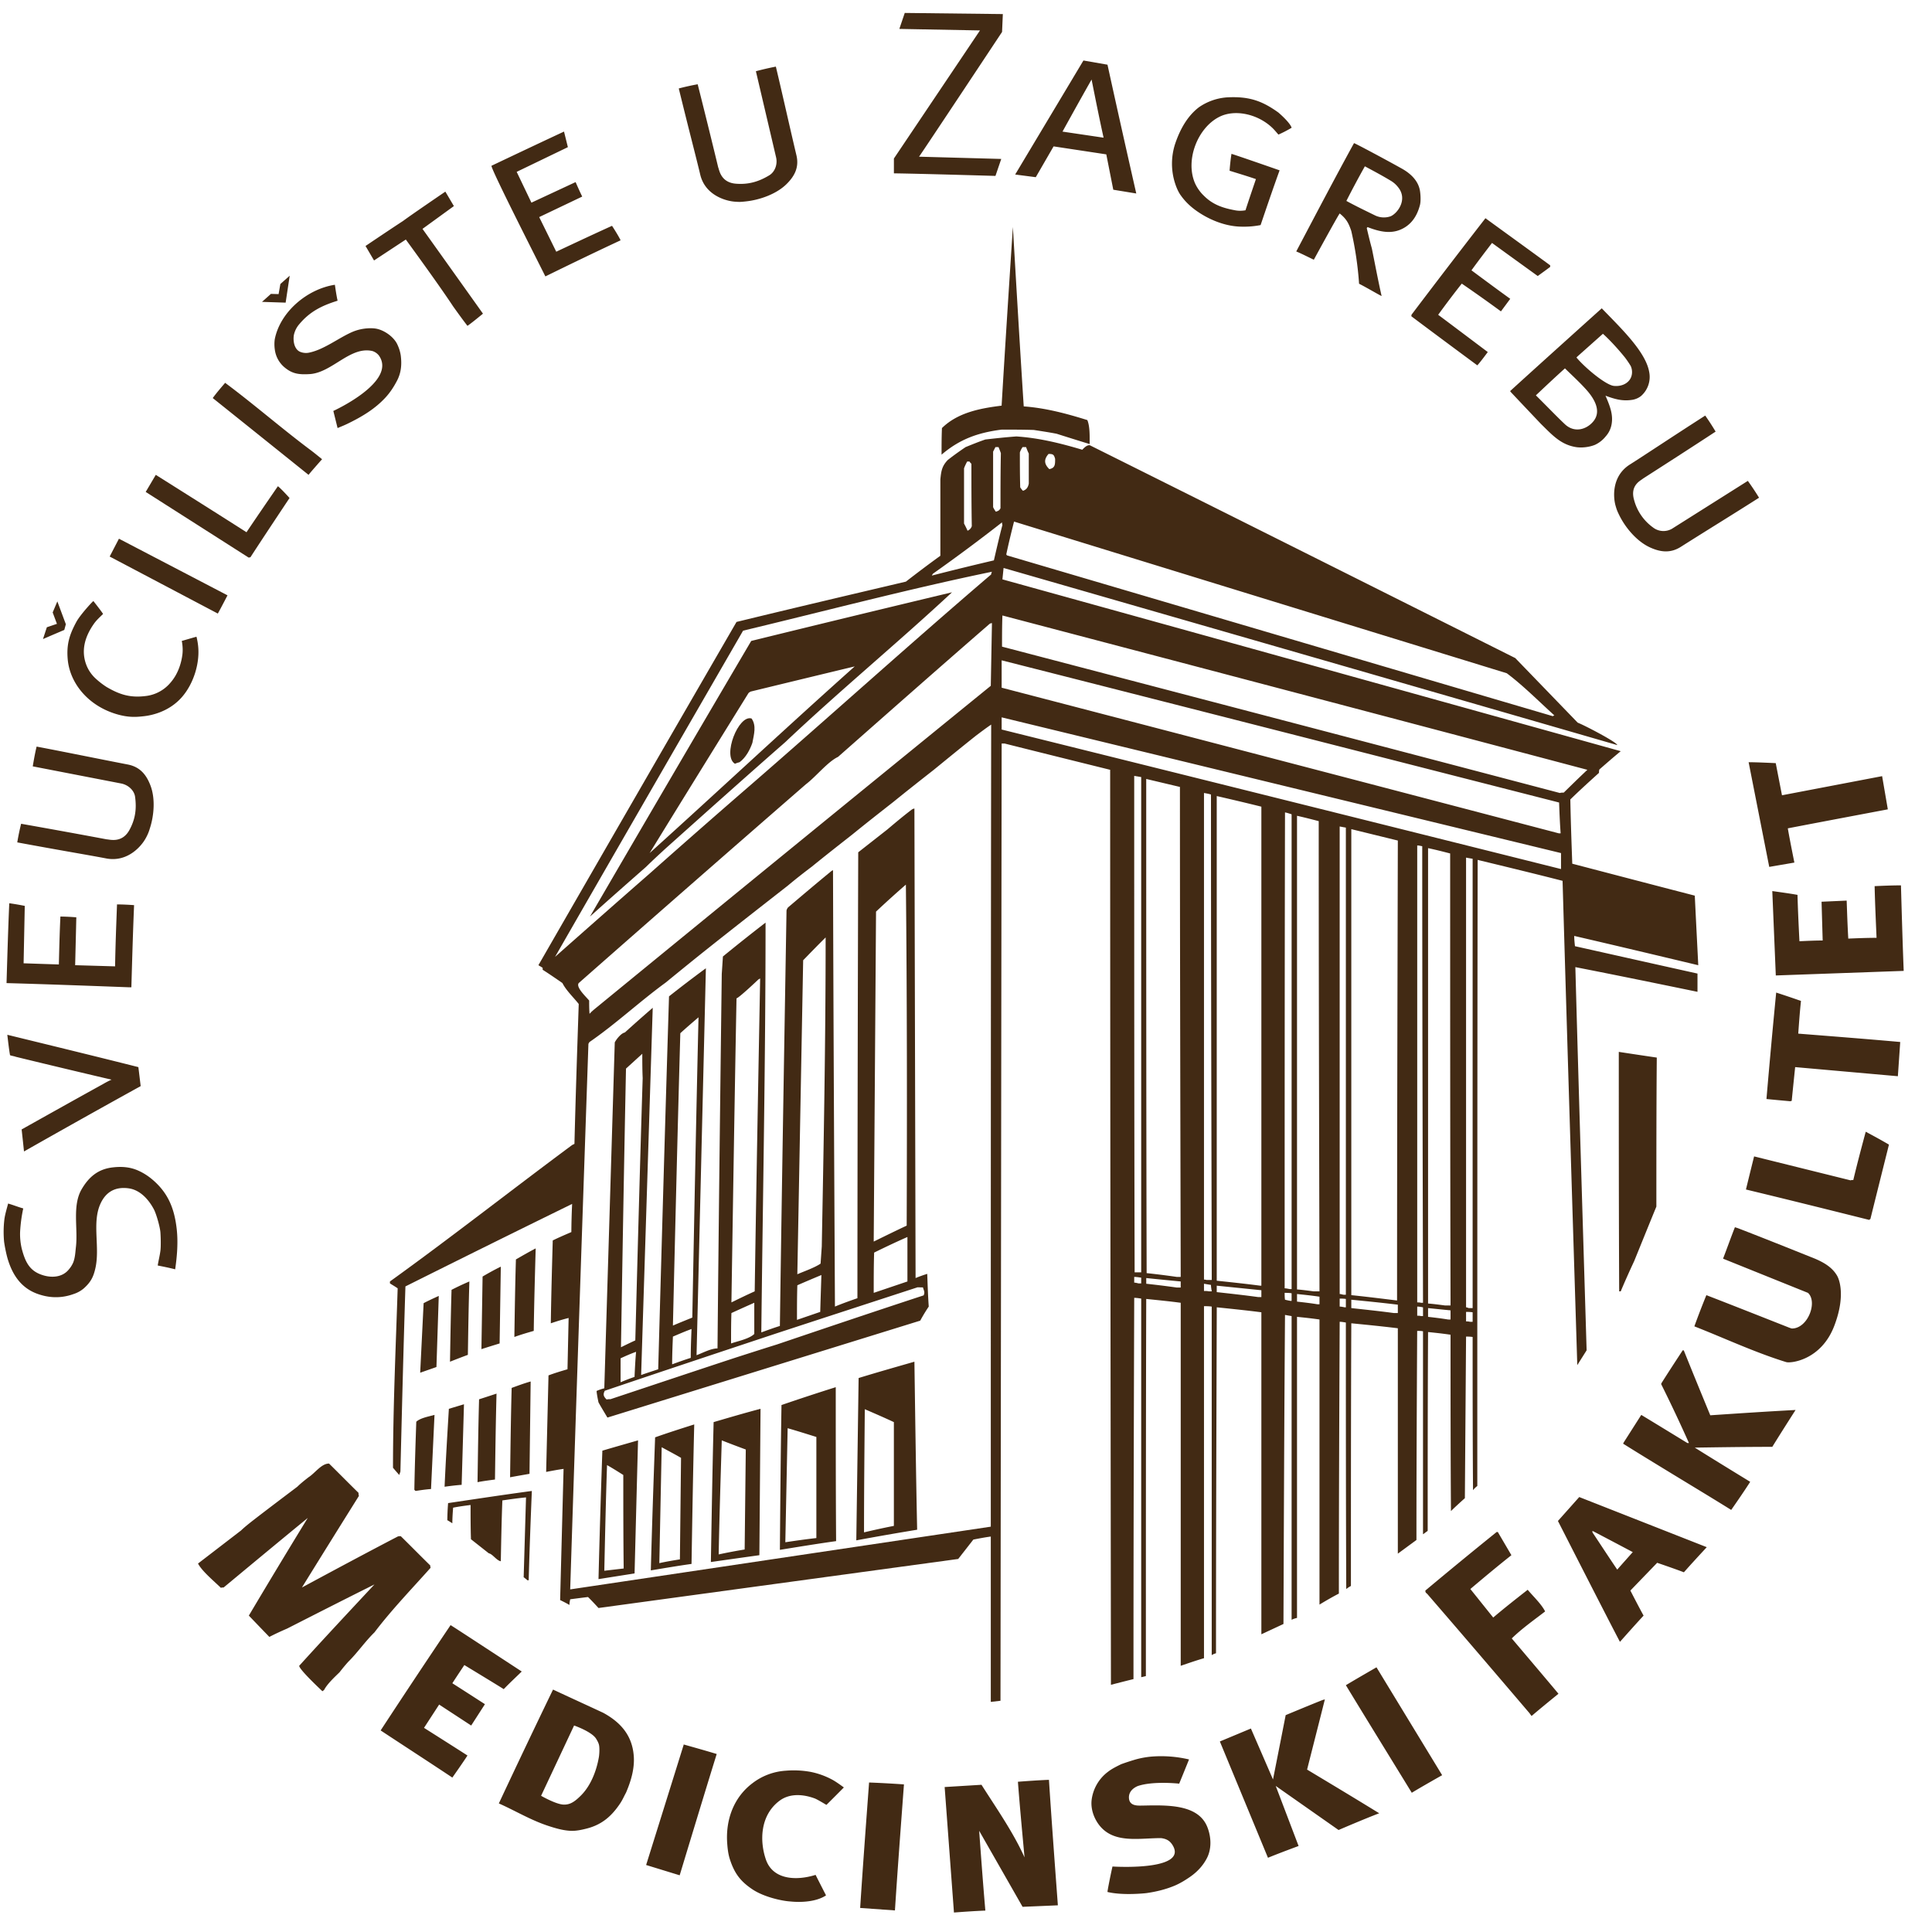
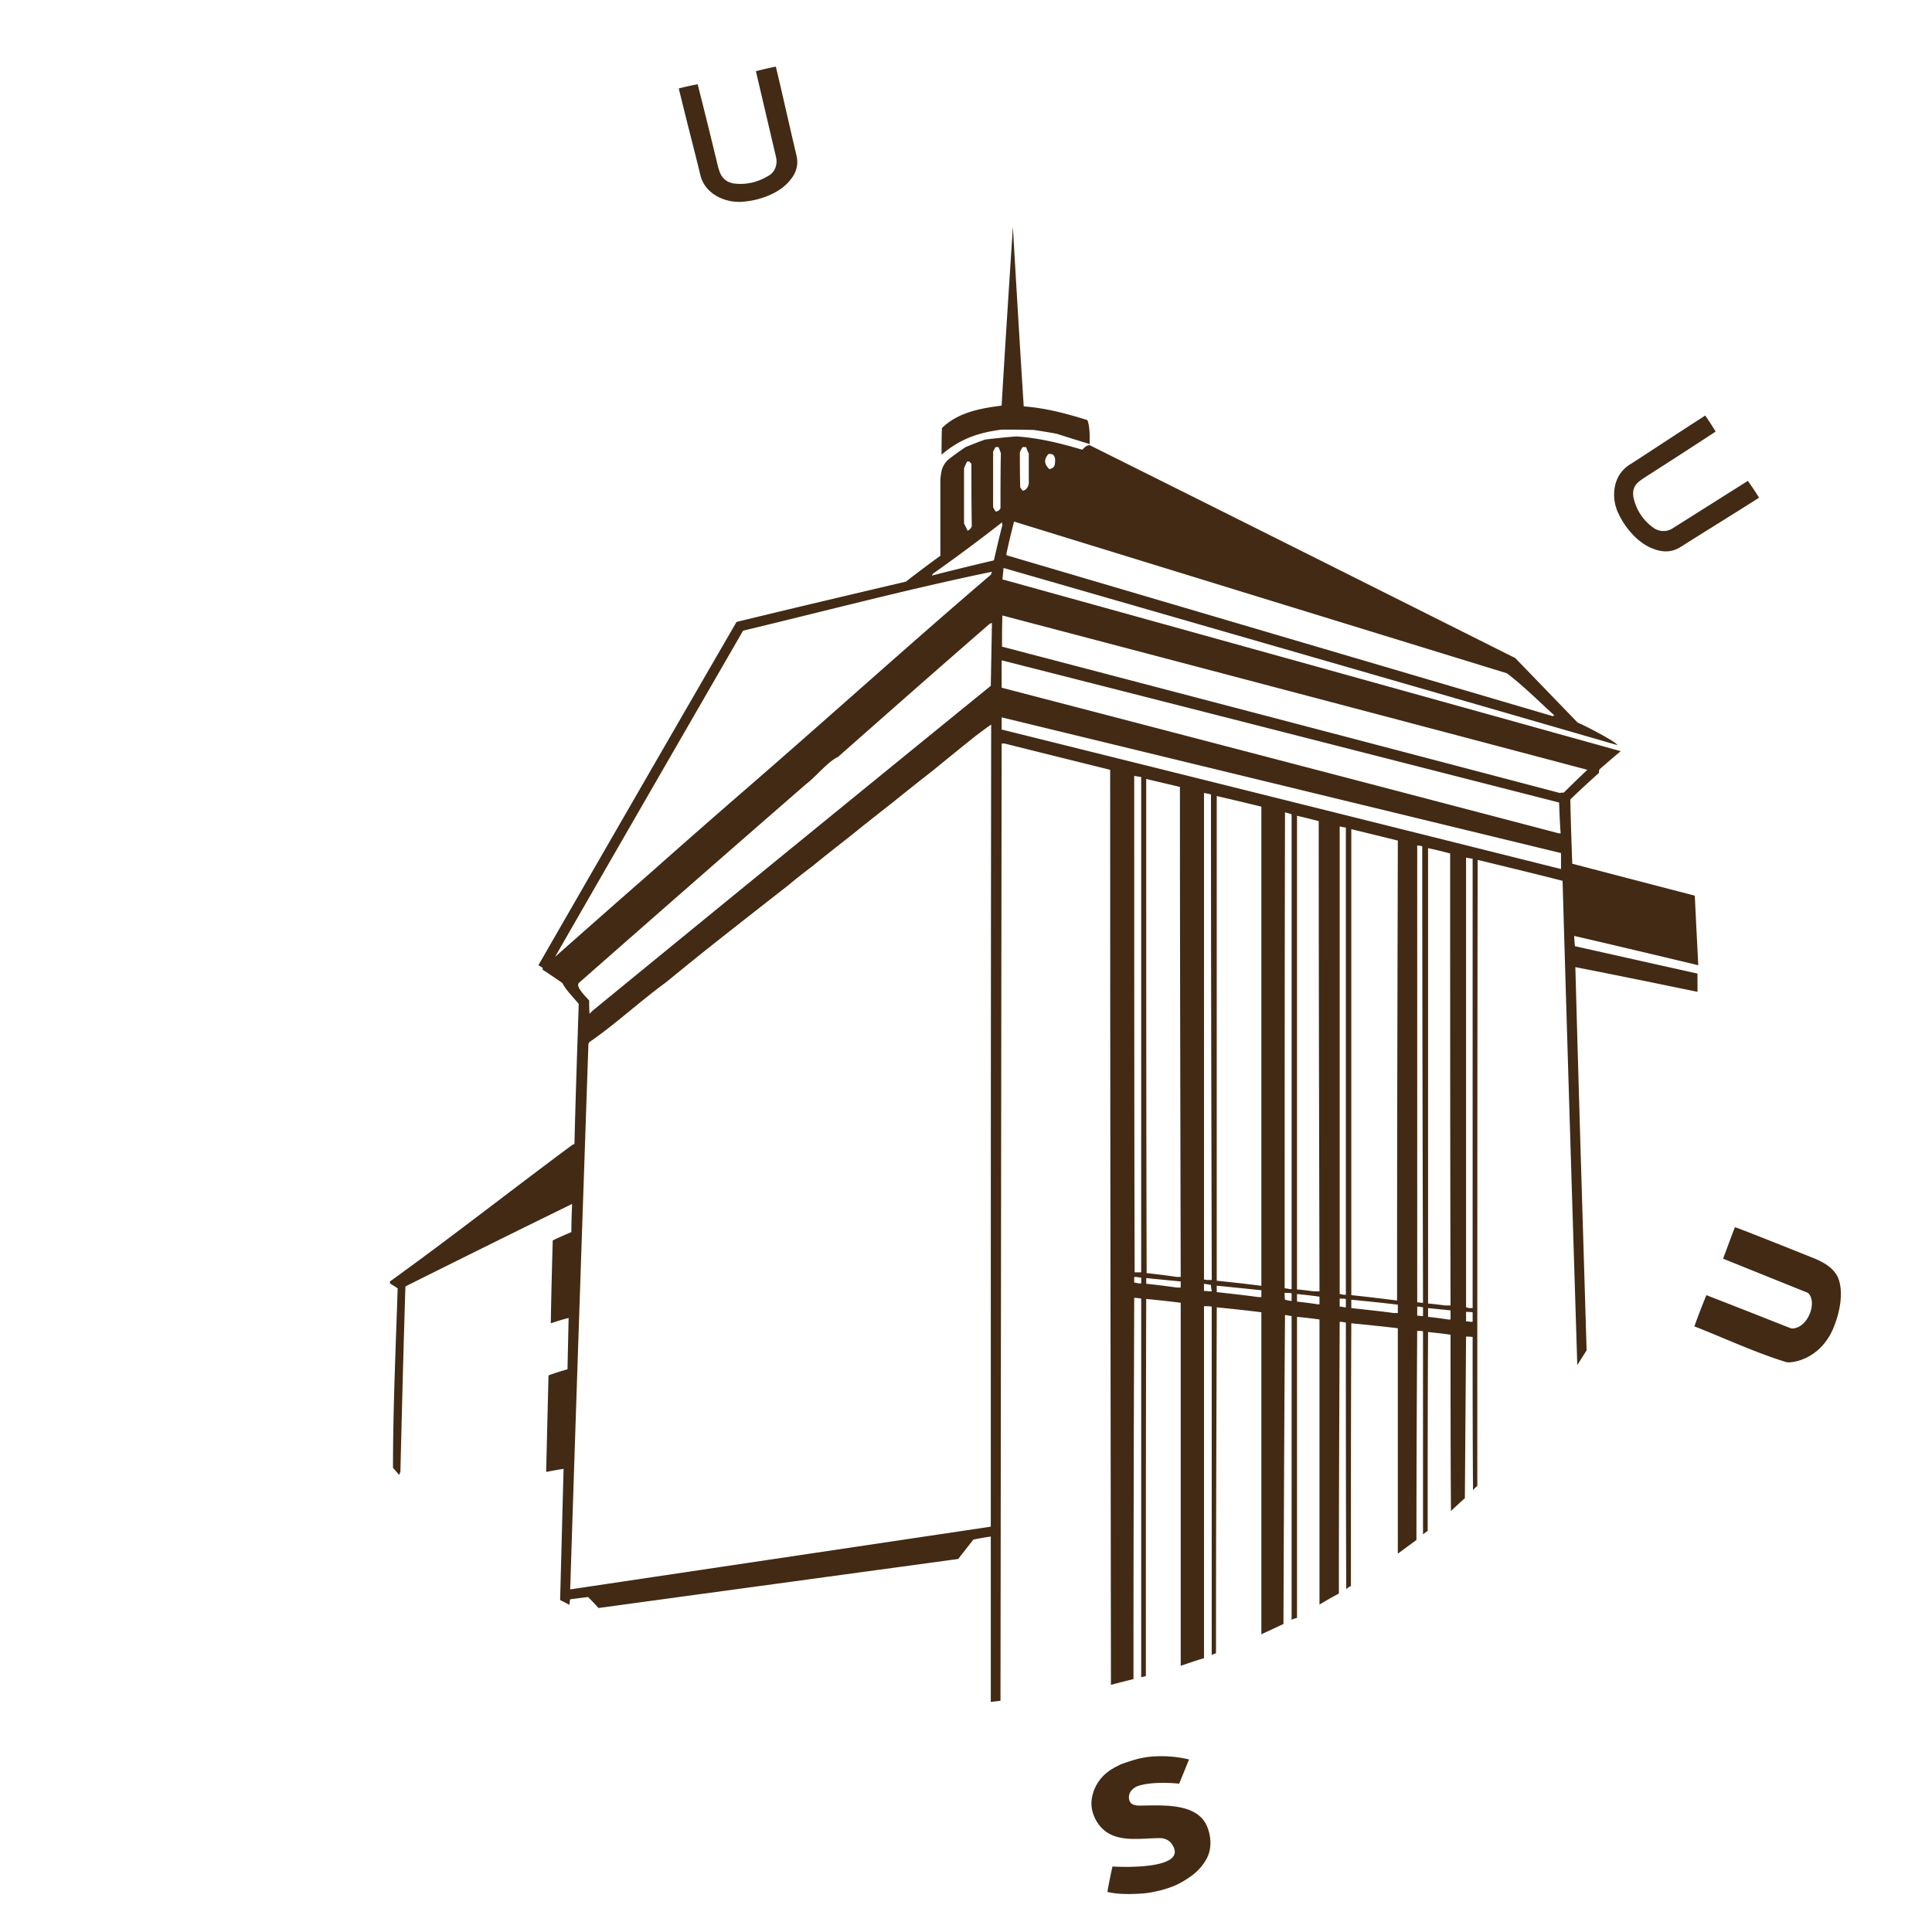
<svg xmlns="http://www.w3.org/2000/svg" width="60" height="60" viewBox="0 0 60 60">
  <g fill="#422a14" fill-rule="evenodd">
-     <path d="M13.362 48.617c-.314-.308-.615-.615-.916-.91-.036 0-.071 0-.096.012-.998.52-1.986 1.05-2.973 1.582.59-.956 1.18-1.901 1.77-2.845-.013-.036-.013-.07-.013-.095-.313-.306-.614-.613-.915-.909-.24 0-.433.296-.638.426-.12.094-.24.188-.348.294-.47.355-.94.709-1.397 1.063-.12.095-.241.19-.35.295L6.15 48.557c.12.236.506.555.71.755.025-.011.049-.011.085-.011.867-.72 1.734-1.44 2.613-2.16a251.375 251.375 0 0 0-1.83 3.033c.204.213.42.438.637.662.181-.094.362-.177.554-.26.903-.46 1.807-.92 2.71-1.37-.783.839-1.567 1.677-2.337 2.527 0 .118.698.767.722.791a.18.18 0 0 1 .048-.035c.097-.19.325-.402.483-.555a5.76 5.76 0 0 1 .264-.319c.29-.284.53-.638.82-.92.528-.697 1.167-1.359 1.745-2.008-.012-.023-.012-.047-.012-.07M14.421 51.71s1.079.654 1.223.748c.18-.189.378-.37.559-.548-.687-.449-2.163-1.417-2.21-1.44a295.941 295.941 0 0 0-2.172 3.27c.734.484 1.481.968 2.227 1.464 0 0 .325-.46.47-.685-.458-.295-1.35-.859-1.35-.859l.47-.723.995.651.427-.663s-.675-.436-1.012-.65c.12-.188.373-.566.373-.566M18.743 53.197c-.506-.236-1.063-.49-1.568-.726a316.099 316.099 0 0 0-1.683 3.536c.506.224.988.518 1.53.696.221.072.45.141.686.154.17.01.341-.026.518-.071.475-.122.777-.394 1.034-.78.074-.11.121-.224.18-.33.158-.366.272-.757.242-1.145-.048-.631-.4-1.037-.94-1.334zm-.144 1.37c-.074.432-.255.898-.567 1.203-.103.102-.219.205-.348.248a.508.508 0 0 1-.205.024c-.247-.024-.675-.272-.675-.272l1.025-2.183s.55.19.685.413c.033.054.066.11.085.177.026.094.016.293 0 .39zM20.066 57.919l1.042.32s.765-2.528 1.15-3.767c-.35-.106-.686-.2-1.023-.295-.386 1.24-1.169 3.742-1.169 3.742M21.235 54.177c0-.012-.011 0 0 0M25.172 55.027a2.944 2.944 0 0 0-.771-.036 1.894 1.894 0 0 0-1.035.39c-.58.438-.835 1.135-.782 1.865.012.167.031.335.083.496.139.428.321.68.7.933.35.235.905.36 1.179.377.344.035.81.009 1.107-.189 0 0-.217-.424-.324-.637-.603.189-1.324.152-1.542-.472-.201-.58-.181-1.38.422-1.83.321-.24.742-.202 1.096-.071.08.03.36.2.36.2.085-.082.542-.542.542-.542s-.243-.182-.373-.248a2.403 2.403 0 0 0-.662-.236M26.713 59.253l1.08.077c.084-1.299.184-2.615.28-3.914a34.413 34.413 0 0 0-1.083-.059c-.096 1.3-.193 2.597-.277 3.896M31.612 55.334c.06.78.133 1.558.206 2.349-.35-.78-.88-1.535-1.337-2.255l-1.144.07.289 3.897c.325-.024.65-.047.975-.06-.072-.826-.132-1.652-.192-2.478l1.348 2.361s.867-.036 1.096-.047c-.096-1.3-.193-2.598-.277-3.897-.325.013-.65.036-.964.06M41.145 52.776l-.07.019c-.361.142-1.147.47-1.147.47s-.262 1.337-.394 1.998c-.229-.531-.686-1.582-.686-1.582l-.964.402 1.494 3.612c.312-.13.951-.366.951-.366l-.71-1.865 1.952 1.369c.024-.012.852-.366 1.262-.52-.746-.46-1.493-.908-2.24-1.357.182-.72.371-1.459.552-2.18M41.797 52.335c.674 1.11 1.36 2.22 2.047 3.341.289-.177.943-.546.943-.546l-2.039-3.35s-.638.366-.95.555M47.985 50.045c-.109-.225-.385-.484-.541-.673-.362.283-.723.566-1.071.862l-.71-.886c.42-.354.842-.708 1.275-1.05l-.422-.72h-.036c-.746.601-1.48 1.204-2.214 1.818 0 .07.023.07.06.106l.397.46c.927 1.074 1.854 2.16 2.781 3.247.012.023.036.047.06.083.264-.225.557-.465.835-.69-.013-.023-.98-1.164-1.45-1.719.314-.307.7-.579 1.036-.838M48.383 47.235s1.637 3.212 1.926 3.754c.241-.271.482-.542.734-.815-.132-.236-.41-.778-.41-.778l.832-.862s.553.188.83.295c.229-.26.47-.52.71-.78l-3.96-1.557-.662.743zm1.071.307c.408.212 1.253.66 1.253.66s-.422.473-.482.544c-.265-.39-.518-.779-.77-1.157v-.047zM52.295 41.946c-.011-.012-.024-.012-.036-.012-.217.331-.433.661-.65 1.004l-.022.043a47.025 47.025 0 0 1 .865 1.834h-.048c-.482-.295-.964-.59-1.433-.874l-.542.85-.022.043c.425.267.902.558 1.31.807.67.41 1.384.838 2.047 1.251.184-.263.433-.625.59-.873-.578-.354-1.156-.708-1.721-1.062.794-.012 1.6-.024 2.407-.024.241-.39.482-.768.723-1.145-.891.047-1.77.106-2.649.165-.277-.673-.554-1.346-.819-2.007M57.556 36.646c-.036 0-.06 0-.084.011l-2.997-.744c-.085.343-.17.685-.253 1.028 1.276.307 2.551.625 3.827.944.013-.012.025-.024.037-.024.193-.779.385-1.546.577-2.314-.24-.141-.48-.271-.721-.4-.133.495-.265.991-.386 1.499M55.931 31.085a32.639 32.639 0 0 0-.77-.26 273.895 273.895 0 0 0-.302 3.306c.241.024.494.047.747.07.012-.011.024-.011.037-.011.035-.354.072-.709.107-1.05l3.19.283.073-1.063c-1.059-.095-2.12-.177-3.167-.26.025-.342.049-.684.085-1.015M58.279 29.125c-.302 0-.59.012-.879.024-.024-.401-.036-.791-.05-1.18l-.78.035.035 1.204c-.24 0-.48.012-.722.023-.024-.483-.048-.968-.06-1.44-.265-.047-.53-.082-.783-.118l.109 2.621 3.972-.142c-.035-.885-.06-1.77-.085-2.656-.275 0-.554.012-.818.024.012.531.037 1.063.06 1.605M54.946 26.922l.78-.134s-.144-.709-.204-1.063c1.035-.2 3.106-.59 3.106-.59l-.177-1.031-3.11.594-.194-.998s-.577-.029-.842-.029l.64 3.25M4.706 36.61a1.82 1.82 0 0 0-.422-.26c-.258-.113-.52-.127-.794-.094-.443.054-.726.29-.952.673-.301.511-.112 1.22-.18 1.795-.018.156-.023.327-.084.483a.827.827 0 0 1-.133.213c-.205.257-.53.254-.746.2-.454-.115-.601-.393-.718-.835a1.977 1.977 0 0 1-.053-.522 4.6 4.6 0 0 1 .098-.734c-.168-.047-.302-.104-.47-.152-.036.142-.094.328-.115.484a3.268 3.268 0 0 0-.01.7c.019.144.066.379.11.53.14.469.403.924.977 1.108.15.048.561.175 1.072-.012a.928.928 0 0 0 .313-.172c.218-.195.3-.353.361-.619.153-.65-.109-1.416.157-2.007.167-.372.461-.542.879-.484.36.05.624.352.782.65.078.148.192.553.204.72.01.141.018.426 0 .566-.02.156-.06.308-.084.46.18.036.362.072.542.119.06-.414.094-.84.048-1.251-.073-.65-.274-1.14-.782-1.559M.672 35.075c.024.224.05.449.073.685a345.198 345.198 0 0 1 3.624-2.03c-.025-.201-.048-.402-.072-.59-1.36-.343-2.722-.674-4.07-1.004.024.2.048.422.084.634.06.024.12.027.181.05.819.201 2.805.674 2.973.709a2.564 2.564 0 0 0-.252.13c-.854.472-1.697.944-2.54 1.416M4.08 30.66c.024-.85.048-1.7.084-2.55a8.176 8.176 0 0 0-.53-.023c-.024.637-.049 1.275-.06 1.924l-1.24-.036c.012-.495.025-.991.036-1.487a7.257 7.257 0 0 0-.494-.024c-.024.496-.036.992-.048 1.488-.373-.011-.734-.024-1.095-.036l.036-1.783a8.442 8.442 0 0 0-.481-.082c-.037.826-.06 1.653-.085 2.48 1.252.035 2.516.082 3.78.129h.097M4.525 26.033a1.38 1.38 0 0 0 .13-.31c.132-.404.169-.925.021-1.32-.137-.367-.348-.592-.71-.661-.952-.184-1.89-.378-2.829-.556-.049.201-.084.402-.12.614l2.745.532c.23.045.406.22.433.413.052.378.007.702-.18 1.039-.231.412-.617.283-.699.283a263.74 263.74 0 0 0-2.66-.484 7.48 7.48 0 0 0-.12.578c1.38.256 2.204.391 2.76.498.666.128 1.097-.382 1.229-.626M6.15 20.035a1.99 1.99 0 0 0-.048-.26c-.101.025-.374.107-.457.13 0 0 .047.205.02.42-.03.237-.101.46-.213.655a1.47 1.47 0 0 1-.192.26 1.178 1.178 0 0 1-.747.377c-.478.058-.805-.049-1.203-.282a2.46 2.46 0 0 1-.338-.261 1.126 1.126 0 0 1-.277-.39c-.188-.453-.072-.9.229-1.322.079-.11.18-.2.277-.295-.048-.082-.301-.401-.301-.401-.037.023-.414.434-.53.65-.214.396-.306.692-.268 1.15.062.748.641 1.477 1.58 1.73.356.095.588.068.783.047.233-.025.778-.132 1.181-.59.365-.414.572-1.067.504-1.618M2.045 19.386l-.264-.709-.145.343.132.354-.313.106-.12.367c.216-.095.662-.284.662-.284l.048-.177M7.066 18.489L3.694 16.73l-.288.554 3.359 1.771c.098-.175.3-.566.3-.566M7.776 17.308c.397-.614 1.216-1.842 1.216-1.842s-.265-.295-.362-.366c-.325.473-.65.945-.975 1.429-.94-.602-2.817-1.782-2.817-1.782l-.313.53s2.131 1.358 3.203 2.043c.012-.012.023-.012.048-.012M10.003 14.262s-.217-.177-.325-.26c-.903-.672-1.782-1.44-2.686-2.113-.131.154-.264.307-.385.473.988.79 1.975 1.582 2.975 2.385.118-.147.42-.485.42-.485M8.534 10.85a.86.86 0 0 0 .32.573c.228.184.425.215.763.195.694-.042 1.26-.877 1.95-.716a.42.42 0 0 1 .201.14c.572.816-1.416 1.72-1.416 1.72l.132.532c.118-.05.207-.085.31-.135.453-.22.854-.461 1.184-.82.147-.162.253-.328.348-.509.135-.255.155-.51.12-.79a1.199 1.199 0 0 0-.096-.32c-.11-.266-.449-.49-.71-.519 0 0-.343-.052-.722.118-.412.185-.85.528-1.29.626a.474.474 0 0 1-.288-.012c-.175-.057-.246-.291-.216-.515a.746.746 0 0 1 .168-.347c.33-.395.698-.578 1.192-.732-.036-.165-.06-.33-.084-.495-.855.13-1.697.838-1.866 1.687 0 0-.026.143 0 .32M8.997 8.563l-.29.257-.055.314-.238-.007-.277.248.734.024.126-.836M12.603 7.439s1.012 1.381 1.47 2.077c.144.201.288.402.444.603.097-.06.482-.378.482-.378s-1.252-1.759-1.878-2.633l.975-.708-.265-.449s-1.108.755-1.312.91c-.398.259-1.167.778-1.167.778l.264.45.987-.65M19.273 7.463c-.072-.155-.266-.45-.266-.45-.577.26-1.732.804-1.732.804l-.53-1.075 1.336-.637a11.571 11.571 0 0 1-.205-.45l-1.372.639-.458-.957 1.59-.767-.12-.484c-.76.354-1.506.708-2.252 1.062-.036.071 1.493 3.07 1.673 3.436.771-.378 1.553-.756 2.336-1.121M31.094 4.936l-2.552-.07C28.64 4.735 31.12.992 31.12.992l.024-.555-3.046-.035-.168.496 2.504.047-2.673 3.978v.46c.843.012 3.154.08 3.154.08l.18-.528M32.72 4.546l1.637.248.217 1.098.714.117a502.522 502.522 0 0 1-.894-4l-.747-.13-2.12 3.541.64.083.553-.957zM33.9 2.47c.12.602.24 1.204.373 1.806l-1.276-.189c.3-.543.602-1.087.903-1.617zM36.665 6.06c.131.187.289.342.485.482.386.275.87.473 1.336.495.219.01.43-.002.663-.047.192-.566.385-1.133.59-1.7-.47-.165-1.44-.5-1.495-.512a6.774 6.774 0 0 0-.058.524c.265.083.542.165.818.26-.108.319-.217.637-.324.968 0 0-.15.034-.317.002-.385-.071-.697-.174-.975-.453a1.26 1.26 0 0 1-.279-.395c-.306-.718.087-1.722.764-2.058.472-.235 1.169-.094 1.625.33.078.072.132.142.205.224.16-.071.289-.141.409-.212-.002-.007-.024-.135-.41-.473-.493-.353-.896-.51-1.6-.471a1.75 1.75 0 0 0-.867.306c-.358.273-.58.68-.725 1.093a1.99 1.99 0 0 0-.01 1.292c.037.11.089.237.165.346M41.605 6.629c.204.165.277.295.36.543.122.53.206 1.098.242 1.64.216.107.676.38.7.38-.11-.483-.207-1.005-.303-1.477-.06-.213-.109-.425-.157-.626 0-.012.013-.024.024-.036.398.154.77.233 1.132.024.274-.158.417-.417.493-.702.035-.129.02-.35 0-.462-.052-.287-.265-.512-.563-.678-.482-.27-1.435-.779-1.483-.79-.602 1.097-1.184 2.208-1.794 3.364.169.07.395.186.546.257 0 0 .719-1.32.803-1.437zm.782-1.464c.265.142.536.286.806.449a.8.8 0 0 1 .226.2c.307.377-.014.808-.229.902a.63.63 0 0 1-.49-.028c-.292-.143-.59-.286-.887-.448.192-.378.37-.71.574-1.075zM43.832 9.823c.674.508 2.047 1.523 2.047 1.523.083-.083.325-.413.325-.413s-1.036-.78-1.54-1.157c.24-.33.48-.649.733-.968a46.47 46.47 0 0 1 1.216.862l.289-.39c-.41-.295-.807-.59-1.204-.885.205-.284.421-.567.638-.85.47.342 1.42 1.027 1.42 1.027s.326-.236.386-.283V8.24c-.674-.495-1.348-.98-2.01-1.463a294.59 294.59 0 0 0-2.288 2.986c-.012.012-.012.036-.012.06M46.927 12.184c.3.319.614.65.927.98.35.342.61.641 1.083.72.16.027.397.012.598-.07a.914.914 0 0 0 .33-.26.747.747 0 0 0 .18-.355c.066-.32-.053-.603-.185-.91.289.106.529.179.844.126a.6.6 0 0 0 .256-.113.789.789 0 0 0 .256-.756c-.114-.635-.894-1.37-1.472-1.971 0 0-2.11 1.898-2.845 2.57 0 .012.015.015.028.04zm2.058-1.11l.795-.708s.279.24.668.716c.057.07.143.196.197.287a.46.46 0 0 1 .036.242c-.032.26-.286.403-.563.373-.247-.027-.885-.552-1.16-.882l.027-.027zm-.384.366c.216.213.448.423.662.661.251.28.478.663.224.98-.204.253-.584.377-.886.095-.233-.217-.602-.602-.903-.898.3-.283.6-.566.903-.838zM13.892 47.212c.048.023.095.058.156.094 0-.165.012-.33.024-.484.18-.036.361-.06.542-.083 0 .354 0 .709.012 1.063l.554.437c.12.023.24.224.373.247.012-.637.024-1.263.048-1.889.24-.035.482-.07.735-.094l-.073 2.48c.036.023.073.058.12.094h.036c.025-.933.06-1.854.098-2.774-.868.117-1.735.248-2.601.377a7.62 7.62 0 0 0-.024.532M18.587 49.041l1.12-.177c.036-1.38.071-2.762.108-4.132-.374.107-.747.213-1.108.32a388.459 388.459 0 0 0-.12 3.99zm.265-3.541c.168.094.336.2.505.307 0 .968 0 1.936.012 2.904l-.602.07c.024-1.097.048-2.195.085-3.281zM20.212 48.77c.421-.07.843-.142 1.264-.201.024-1.452.048-2.892.084-4.332-.41.13-.818.26-1.215.401-.049 1.37-.097 2.75-.133 4.132zm.337-3.825c.193.106.397.212.601.33l-.035 3.152c-.217.036-.434.071-.639.118l.073-3.6zM22.077 48.51c.494-.07 1-.142 1.506-.212l.036-4.546c-.493.13-.976.272-1.457.413-.036 1.44-.06 2.893-.085 4.345zm.338-3.778c.24.095.493.19.746.284l-.035 3.105a16.11 16.11 0 0 0-.807.153c.023-1.18.06-2.361.096-3.542zM24.27 43.635c-.025 1.499-.037 2.998-.05 4.497.579-.094 1.157-.189 1.746-.271-.011-1.594-.011-3.188-.011-4.781a68.76 68.76 0 0 0-1.686.555zm1.083 4.131c-.325.036-.65.083-.964.13l.072-3.542c.29.083.59.178.892.272v3.14zM26.665 42.796l-.072 5.041a89.318 89.318 0 0 1 1.89-.33c-.037-1.747-.06-3.483-.085-5.218-.578.166-1.156.33-1.733.507zm1.095 4.592c-.312.06-.626.13-.927.201 0-1.274.013-2.55.024-3.825.301.13.602.26.903.401v3.223zM12.869 46.267l.035.036c.157-.024.313-.048.482-.06l.108-2.302c-.169.048-.445.095-.566.213-.024.696-.048 1.405-.06 2.113M13.807 46.172c.168-.023.349-.046.53-.059l.072-2.502-.469.141c-.048.803-.097 1.606-.133 2.42M14.83 46.03c.18-.035.361-.058.542-.082.012-.897.024-1.783.048-2.668-.18.06-.36.118-.542.177-.024.85-.035 1.712-.048 2.574M15.841 45.878c.193-.036.399-.071.603-.107l.036-2.868c-.205.058-.397.13-.59.2-.025.921-.036 1.842-.049 2.775M13.626 40.246c-.156.071-.312.142-.47.225l-.107 2.16.505-.177.072-2.208M13.975 42.289c.181-.071.362-.142.555-.213.012-.767.023-1.523.047-2.279a8.468 8.468 0 0 0-.554.26c-.023.744-.035 1.488-.048 2.232M15.553 39.337c-.193.094-.386.201-.566.307l-.036 2.255c.18-.059.373-.118.565-.177l.037-2.385M16.636 38.77c-.204.107-.41.225-.614.343-.024.802-.036 1.606-.048 2.408.192-.07.397-.13.602-.189.012-.861.036-1.712.06-2.561M50.333 40.104c.133-.318.277-.637.42-.944.23-.566.459-1.133.687-1.688 0-1.547 0-3.093.013-4.628-.398-.058-.795-.118-1.18-.177 0 2.48 0 4.958.012 7.437h.048M28.434 39.691l-.036-14.58c-.024 0-.048.013-.072.024-.265.2-.518.413-.77.626l-.903.708a5111.66 5111.66 0 0 0-.025 13.848c-.24.083-.469.165-.698.26-.024-4.522-.048-9.043-.06-13.553-.025.012-.048.023-.06.036-.446.365-.891.743-1.336 1.12a.228.228 0 0 0-.048.096c-.072 4.296-.145 8.594-.206 12.903-.192.059-.384.13-.577.2.048-4.238.132-8.488.132-12.726-.445.342-.89.697-1.324 1.051l-.036.543c-.049 3.872-.096 7.745-.132 11.629-.206 0-.458.14-.651.211l.29-12.017c-.386.283-.772.578-1.145.873-.12 3.86-.228 7.721-.336 11.581-.181.06-.362.118-.53.178l.36-11.404a50.48 50.48 0 0 0-.866.767c-.12.024-.264.212-.313.307l-.325 10.743a1.387 1.387 0 0 0-.24.083c.011.118.035.236.06.354.084.153.18.307.277.472l9.714-3.01c.085-.154.169-.295.265-.437-.024-.343-.035-.685-.047-1.016a4.407 4.407 0 0 0-.362.13zm-1.228-11.38c.301-.283.614-.567.927-.838.037 3.518.037 7.071.025 10.59-.35.164-.687.33-1.024.495l.072-10.247zm-.06 10.59c.337-.166.686-.332 1.035-.485v1.381l-1.047.354c0-.424 0-.838.013-1.25zm-2.203-9.079c.229-.236.458-.472.698-.709 0 3.188-.06 6.41-.12 9.598l-.037.532c-.192.13-.505.236-.722.33l.181-9.75zm-.18 10.093c.24-.106.493-.212.746-.318-.012.378-.025.756-.036 1.145l-.722.248c0-.366 0-.72.011-1.075zm-1.89-8.912c.06 0 .625-.532.674-.58a.26.26 0 0 1 .06-.034c-.06 3.234-.12 6.47-.169 9.715-.24.107-.481.225-.723.343.05-3.152.098-6.304.158-9.444zm-.158 9.775c.23-.106.47-.213.71-.32v.969c-.155.153-.517.224-.721.295 0-.319 0-.638.011-.944zm-1.588-8.69c.18-.165.373-.33.566-.495-.073 3.105-.133 6.21-.193 9.326-.205.083-.41.165-.602.248.072-3.034.145-6.056.23-9.078zm-.229 9.421c.193-.082.385-.165.578-.236-.012.295-.024.59-.024.897-.193.06-.385.13-.578.2 0-.293.012-.577.024-.86zm-1.457-8.323l.506-.46c0 .248 0 .496.012.755-.085 2.716-.157 5.431-.229 8.146-.156.071-.3.142-.445.213.048-2.893.096-5.773.156-8.654zm-.168 8.997c.156-.071.313-.142.481-.201-.024.26-.036.52-.048.779a6.588 6.588 0 0 0-.433.166v-.744zm9.411-1.954c-1.524.5-3.036 1.01-4.548 1.522-.435.136-.858.272-1.282.408-1.306.43-2.6.863-3.895 1.294-.048 0-.084 0-.12.01-.094-.095-.118-.154-.057-.272 1.779-.602 3.556-1.193 5.334-1.783 1.452-.476 2.915-.952 4.38-1.43.047.002.107.002.168.003.022.095.07.142.02.248zM20.055 26.93c.193-.19.397-.378.602-.567 1.24-1.11 2.48-2.22 3.732-3.317 1.673-1.583 3.491-3.082 5.177-4.652a980.491 980.491 0 0 0-6.236 1.511 1949.938 1949.938 0 0 0-5.008 8.56c.578-.52 1.155-1.028 1.733-1.536zm3.191-5.407a.24.24 0 0 1 .072-.047c1.071-.26 2.143-.52 3.226-.78-2.13 1.901-4.25 3.884-6.369 5.797 1.023-1.665 2.047-3.318 3.071-4.97z" />
-     <path d="M23.341 22.314c-.408-.13-.914 1.168-.517 1.405.049-.024.097-.036.144-.048.193-.141.325-.39.398-.602.048-.26.132-.53-.025-.755" />
    <path d="M39.173 50.754l.686-.32c.013-3.199.024-6.398.048-9.598.06.012.132.024.205.036v9.432a.711.711 0 0 1 .168-.058v-9.35c.23.023.458.047.698.082v8.854c.194-.118.398-.236.602-.342 0-2.822.013-5.631.025-8.441.06 0 .12.012.192.023 0 2.751 0 5.514.012 8.276.048-.036.096-.07.145-.094 0-2.727 0-5.443.012-8.158.481.047.963.095 1.445.154v7l.578-.425c0-2.171.011-4.332.023-6.493.061 0 .12 0 .181.012v6.304l.145-.106c0-2.066 0-4.12.012-6.174.228.023.457.047.698.083 0 1.817 0 3.647.013 5.477.144-.142.288-.272.432-.401l.037-5.018c.06 0 .132 0 .204.012 0 1.582 0 3.163.012 4.758a.695.695 0 0 1 .133-.13c0-6.481 0-12.963.011-19.444.88.213 1.758.425 2.637.65.145 5.005.301 10.022.457 15.04l.29-.46c-.12-3.967-.242-7.934-.35-11.9 1.265.247 2.529.507 3.793.767v-.567c-1.276-.283-2.54-.567-3.805-.85-.012-.106-.023-.212-.023-.319 1.276.296 2.564.602 3.852.91-.036-.72-.073-1.44-.108-2.161-1.276-.33-2.54-.661-3.805-.992-.024-.673-.048-1.334-.06-1.995.29-.283.59-.555.89-.826 0-.036 0-.071.013-.106.217-.189.433-.378.662-.567-6.405-1.783-12.81-3.565-19.202-5.336l.036-.354c6.345 1.829 12.701 3.66 19.058 5.5 0-.082-.988-.601-1.228-.696l-1.939-2.006c-4.406-2.208-8.812-4.416-13.218-6.612-.097 0-.17.083-.229.142-.674-.2-1.336-.366-2.047-.413-.325.024-.65.059-.963.095-.205.07-.409.153-.613.236-.193.13-.374.259-.554.401-.181.189-.205.343-.23.602v2.372c-.36.26-.721.532-1.07.803-1.758.414-3.516.827-5.261 1.252a4454.43 4454.43 0 0 0-6.152 10.66c.036.024.084.048.132.083v.059c.205.13.41.272.614.413.109.224.349.449.506.65-.048 1.44-.097 2.892-.133 4.344a8.555 8.555 0 0 0-.072.036c-1.878 1.392-3.756 2.868-5.658 4.237v.06c.072.047.156.094.24.153-.06 1.854-.145 3.719-.145 5.572.06.072.121.142.194.225.011-.036.024-.071.036-.106.048-1.925.095-3.837.156-5.75a700.832 700.832 0 0 1 5.177-2.562 20.82 20.82 0 0 0-.024.874c-.192.083-.385.165-.578.26-.024.85-.048 1.711-.06 2.573.18-.06.36-.118.553-.165l-.035 1.593c-.206.06-.398.118-.59.19l-.073 2.998c.181-.035.362-.07.541-.094l-.107 4.073c.095.047.192.094.289.153 0-.059.012-.118.024-.177.18-.023.36-.047.553-.07.108.105.217.223.326.341l11.171-1.523.47-.602c.18-.035.361-.07.542-.094v5.135l.301-.035c.012-9.916.023-19.821.036-29.727h.096c1.083.272 2.18.544 3.274.815 0 9.468.013 18.936.024 28.416.23-.059.459-.118.7-.177 0-3.955.01-7.898.023-11.84.072 0 .145.011.217.023v11.758l.145-.035c0-3.908 0-7.815.011-11.712.35.036.71.071 1.071.119v11.274c.242-.083.482-.166.723-.236V40.565c.072 0 .157 0 .24.012v10.825a.44.44 0 0 1 .133-.058c0-3.59.012-7.166.024-10.744.458.047.916.094 1.385.154v10zm-6.609-36.657c.144 0 .168.023.204.154 0 .176 0 .282-.18.318-.157-.153-.18-.295-.024-.472zm-.807-.212h.108c.024.059.048.13.085.2v.933c-.024.118-.072.189-.181.224-.036-.035-.06-.07-.085-.106-.011-.366-.011-.733-.011-1.086a.694.694 0 0 1 .084-.165zm-.265 2.313c5.092 1.57 10.197 3.14 15.302 4.71.506.378 1.011.887 1.48 1.311-.024 0-.036.012-.048.023-5.658-1.664-11.304-3.329-16.95-4.993-.013-.012-.024-.023-.024-.036.072-.342.156-.684.24-1.015zm7.681 23.73h-.036c-.457-.06-.903-.107-1.35-.154V24.722c.46.106.917.213 1.386.33v14.876zm.94.472h-.037a3.29 3.29 0 0 1-.169-.036c-.011-.07-.011-.142-.011-.213.071 0 .143 0 .216.013v.236zm0-.367h-.062c-.06-.011-.107-.023-.155-.023 0-4.935 0-9.858.011-14.78.06.011.132.035.205.058v14.745zm.865.473h-.06c-.216-.036-.433-.06-.638-.083v-.236c.23.024.458.047.698.083v.236zm-.18-.402c-.18-.023-.348-.047-.518-.059v-14.71c.218.048.446.107.674.166 0 4.864.013 9.728.024 14.603h-.18zm1 .496h-.036c-.06-.011-.109-.023-.157-.023v-.248c.06 0 .12 0 .192.011v.26zm0-.39h-.073c-.048-.01-.084-.023-.12-.023v-14.52c.06.011.12.023.192.035v14.509zm1.613.568h-.12c-.446-.06-.892-.107-1.325-.154v-.26c.481.047.963.095 1.445.154v.26zm-.024-.39c-.482-.059-.951-.118-1.421-.166V25.75l1.445.354c-.012 4.758-.024 9.516-.024 14.285zm.806.484h-.06c-.048-.012-.084-.012-.12-.012v-.283c.06 0 .12.012.18.023v.272zm-.06-.413c-.048-.012-.084-.012-.12-.012v-14.19c.048 0 .096.011.156.023 0 4.723.013 9.445.024 14.179h-.06zm.915.52h-.072c-.217-.036-.421-.06-.626-.083v-.272c.228.023.457.047.698.07v.284zm-.18-.438c-.181-.023-.35-.047-.518-.059V26.34c.228.047.457.106.686.165 0 4.675 0 9.35.012 14.037h-.18zm.866.508h-.084c-.048-.012-.085-.012-.12-.012v-.295c.06 0 .132 0 .204.012v.295zm0-.425h-.12c-.036-.012-.06-.024-.084-.024V26.634c.06.012.132.024.204.036v13.954zm3.563-16.717c-.252.237-.493.473-.733.708-.05 0-.085 0-.121.012-5.78-1.522-11.558-3.034-17.324-4.545 0-.33 0-.649.012-.968 6.055 1.594 12.111 3.188 18.166 4.793zm-.83 1.972h-.06a9208.303 9208.303 0 0 0-17.3-4.522v-.85c5.767 1.464 11.534 2.94 17.312 4.416.012.318.024.637.048.956zM30.842 14.026l.072-.141h.096c.024.059.049.118.073.189-.012.566-.012 1.133-.012 1.711-.037.071-.072.083-.144.106a.832.832 0 0 1-.085-.141v-1.724zm-.903.52c.024-.071.06-.143.097-.213h.072a.294.294 0 0 0 .06.07c0 .638 0 1.288.012 1.937a.225.225 0 0 1-.132.142c-.036-.084-.073-.154-.109-.224v-1.712zm.831 32.866L17.708 49.36c.18-5.655.373-11.298.566-16.94a.22.22 0 0 1 .035-.06c.807-.555 1.565-1.263 2.36-1.842.434-.354.867-.708 1.313-1.062.818-.65 1.649-1.299 2.48-1.948.24-.201.493-.4.746-.59.421-.343.843-.673 1.264-1.004.421-.342.842-.673 1.264-1.003.422-.342.842-.673 1.264-1.004.434-.354.866-.708 1.312-1.062.157-.118.313-.236.47-.342-.012 8.299-.012 16.598-.012 24.91zm0-26.114a4791.64 4791.64 0 0 0-12.256 10c-.072.059-.145.118-.205.188-.012-.14-.012-.283-.012-.413-.095-.117-.421-.413-.324-.543 2.347-2.066 4.694-4.12 7.055-6.174.313-.236.674-.697.998-.85 1.566-1.381 3.13-2.762 4.708-4.132a.166.166 0 0 1 .072-.023l-.036 1.947zm.012-3.459c-2.528 2.161-5.007 4.403-7.512 6.576a325.429 325.429 0 0 0-3.095 2.715c-.987.862-1.962 1.724-2.937 2.586 1.939-3.377 3.89-6.753 5.839-10.13 2.564-.614 5.153-1.298 7.729-1.83-.012.025-.024.048-.024.083zm.084-.436a91.01 91.01 0 0 0-1.926.472c.012-.024.024-.048.036-.06a55.586 55.586 0 0 0 2.143-1.593c0 .024 0 .047.012.083-.097.366-.18.732-.265 1.098zm4.575 22.454h-.084c-.049-.012-.097-.024-.133-.024v-.177c.072 0 .145.012.217.023v.178zm0-.343h-.204c-.013-5.147-.013-10.283-.013-15.418l.217.036v15.382zm1.227.472h-.12a29.46 29.46 0 0 0-.95-.118v-.177c.348.036.71.072 1.07.106v.19zm-.12-.33a25.517 25.517 0 0 0-.938-.118c-.013-5.124-.013-10.236-.013-15.347l1.047.248c0 5.064.013 10.14.024 15.217h-.12zm1 .448c-.06-.012-.109-.012-.157-.012v-.224l.217.036c0 .059.012.13.024.2h-.084zm-.085-.354c-.024-.011-.048-.011-.072-.011V24.627c.072.013.145.024.217.048 0 5.017.012 10.046.024 15.075h-.169zm-6.356-17.094v-.378l17.372 4.215v.496a9199.142 9199.142 0 0 0-17.372-4.333zm7.97 17.626c-.434-.06-.867-.107-1.29-.154v-.2l1.386.141v.213h-.096z" />
    <path d="M29.253 13.294c-.012.272-.012.544-.012.826.566-.484 1.132-.684 1.866-.778.325 0 .662 0 .999.011.23.036.47.071.71.118.337.107.675.213 1.024.32 0-.225.012-.544-.072-.745-.639-.2-1.301-.377-1.975-.425-.12-1.865-.229-3.718-.337-5.572-.12 1.842-.24 3.695-.35 5.549-.661.082-1.36.212-1.853.696M57.053 39.619c-.141-.242-.37-.394-.688-.53-.795-.318-1.59-.637-2.385-.944-.035-.012-.064-.02-.1-.033-.109.272-.248.665-.369.977l2.637 1.062c.308.281-.003 1.107-.498 1.107-.059-.012-.02-.008-.068-.02-.867-.342-1.733-.685-2.589-1.016a25.18 25.18 0 0 0-.373.969c.929.364 1.891.815 2.855 1.111.151.04 1.084-.066 1.489-1.124.405-1.057.089-1.559.089-1.559M35.477 56.074h.001c-.135 0-.41.026-.418-.247-.006-.235.22-.339.281-.362.483-.161 1.28-.072 1.28-.072s.293-.717.305-.752a3.781 3.781 0 0 0-1.184-.087 2.815 2.815 0 0 0-.457.083 7.63 7.63 0 0 0-.47.153c-.144.072-.287.141-.409.237a1.292 1.292 0 0 0-.506.885c-.031.318.107.616.265.803.456.54 1.217.369 1.892.369.168.023.272.078.36.221.45.74-1.482.685-1.868.661-.06.26-.164.79-.155.791.486.118 1.203.036 1.203.036.299-.042.607-.115.892-.236.159-.068.31-.16.456-.26.224-.153.405-.343.53-.578.158-.296.142-.663.024-.968-.279-.725-1.244-.693-2.022-.677M22.83 6.264c.132.009.167.01.342-.01.43-.047.93-.227 1.238-.521.285-.273.407-.554.325-.906-.22-.927-.422-1.846-.64-2.758a9.057 9.057 0 0 0-.62.143l.627 2.674c.052.223-.04.453-.208.556-.33.201-.65.294-1.04.263-.478-.038-.516-.436-.55-.509a247 247 0 0 0-.637-2.579 7.953 7.953 0 0 0-.587.13c.327 1.34.538 2.132.666 2.674.153.648.803.825 1.084.843M50.175 15.713c.037.125.048.157.125.312.192.38.534.78.92.965.358.17.67.189.979-.007.816-.517 1.629-1.015 2.43-1.526a8.77 8.77 0 0 0-.348-.523l-2.353 1.485a.53.53 0 0 1-.597-.042 1.536 1.536 0 0 1-.586-.862c-.125-.453.217-.593.277-.65.758-.487 1.516-.974 2.258-1.461a7.614 7.614 0 0 0-.323-.498c-1.176.756-1.864 1.219-2.34 1.52-.57.361-.52 1.022-.442 1.287" />
  </g>
</svg>